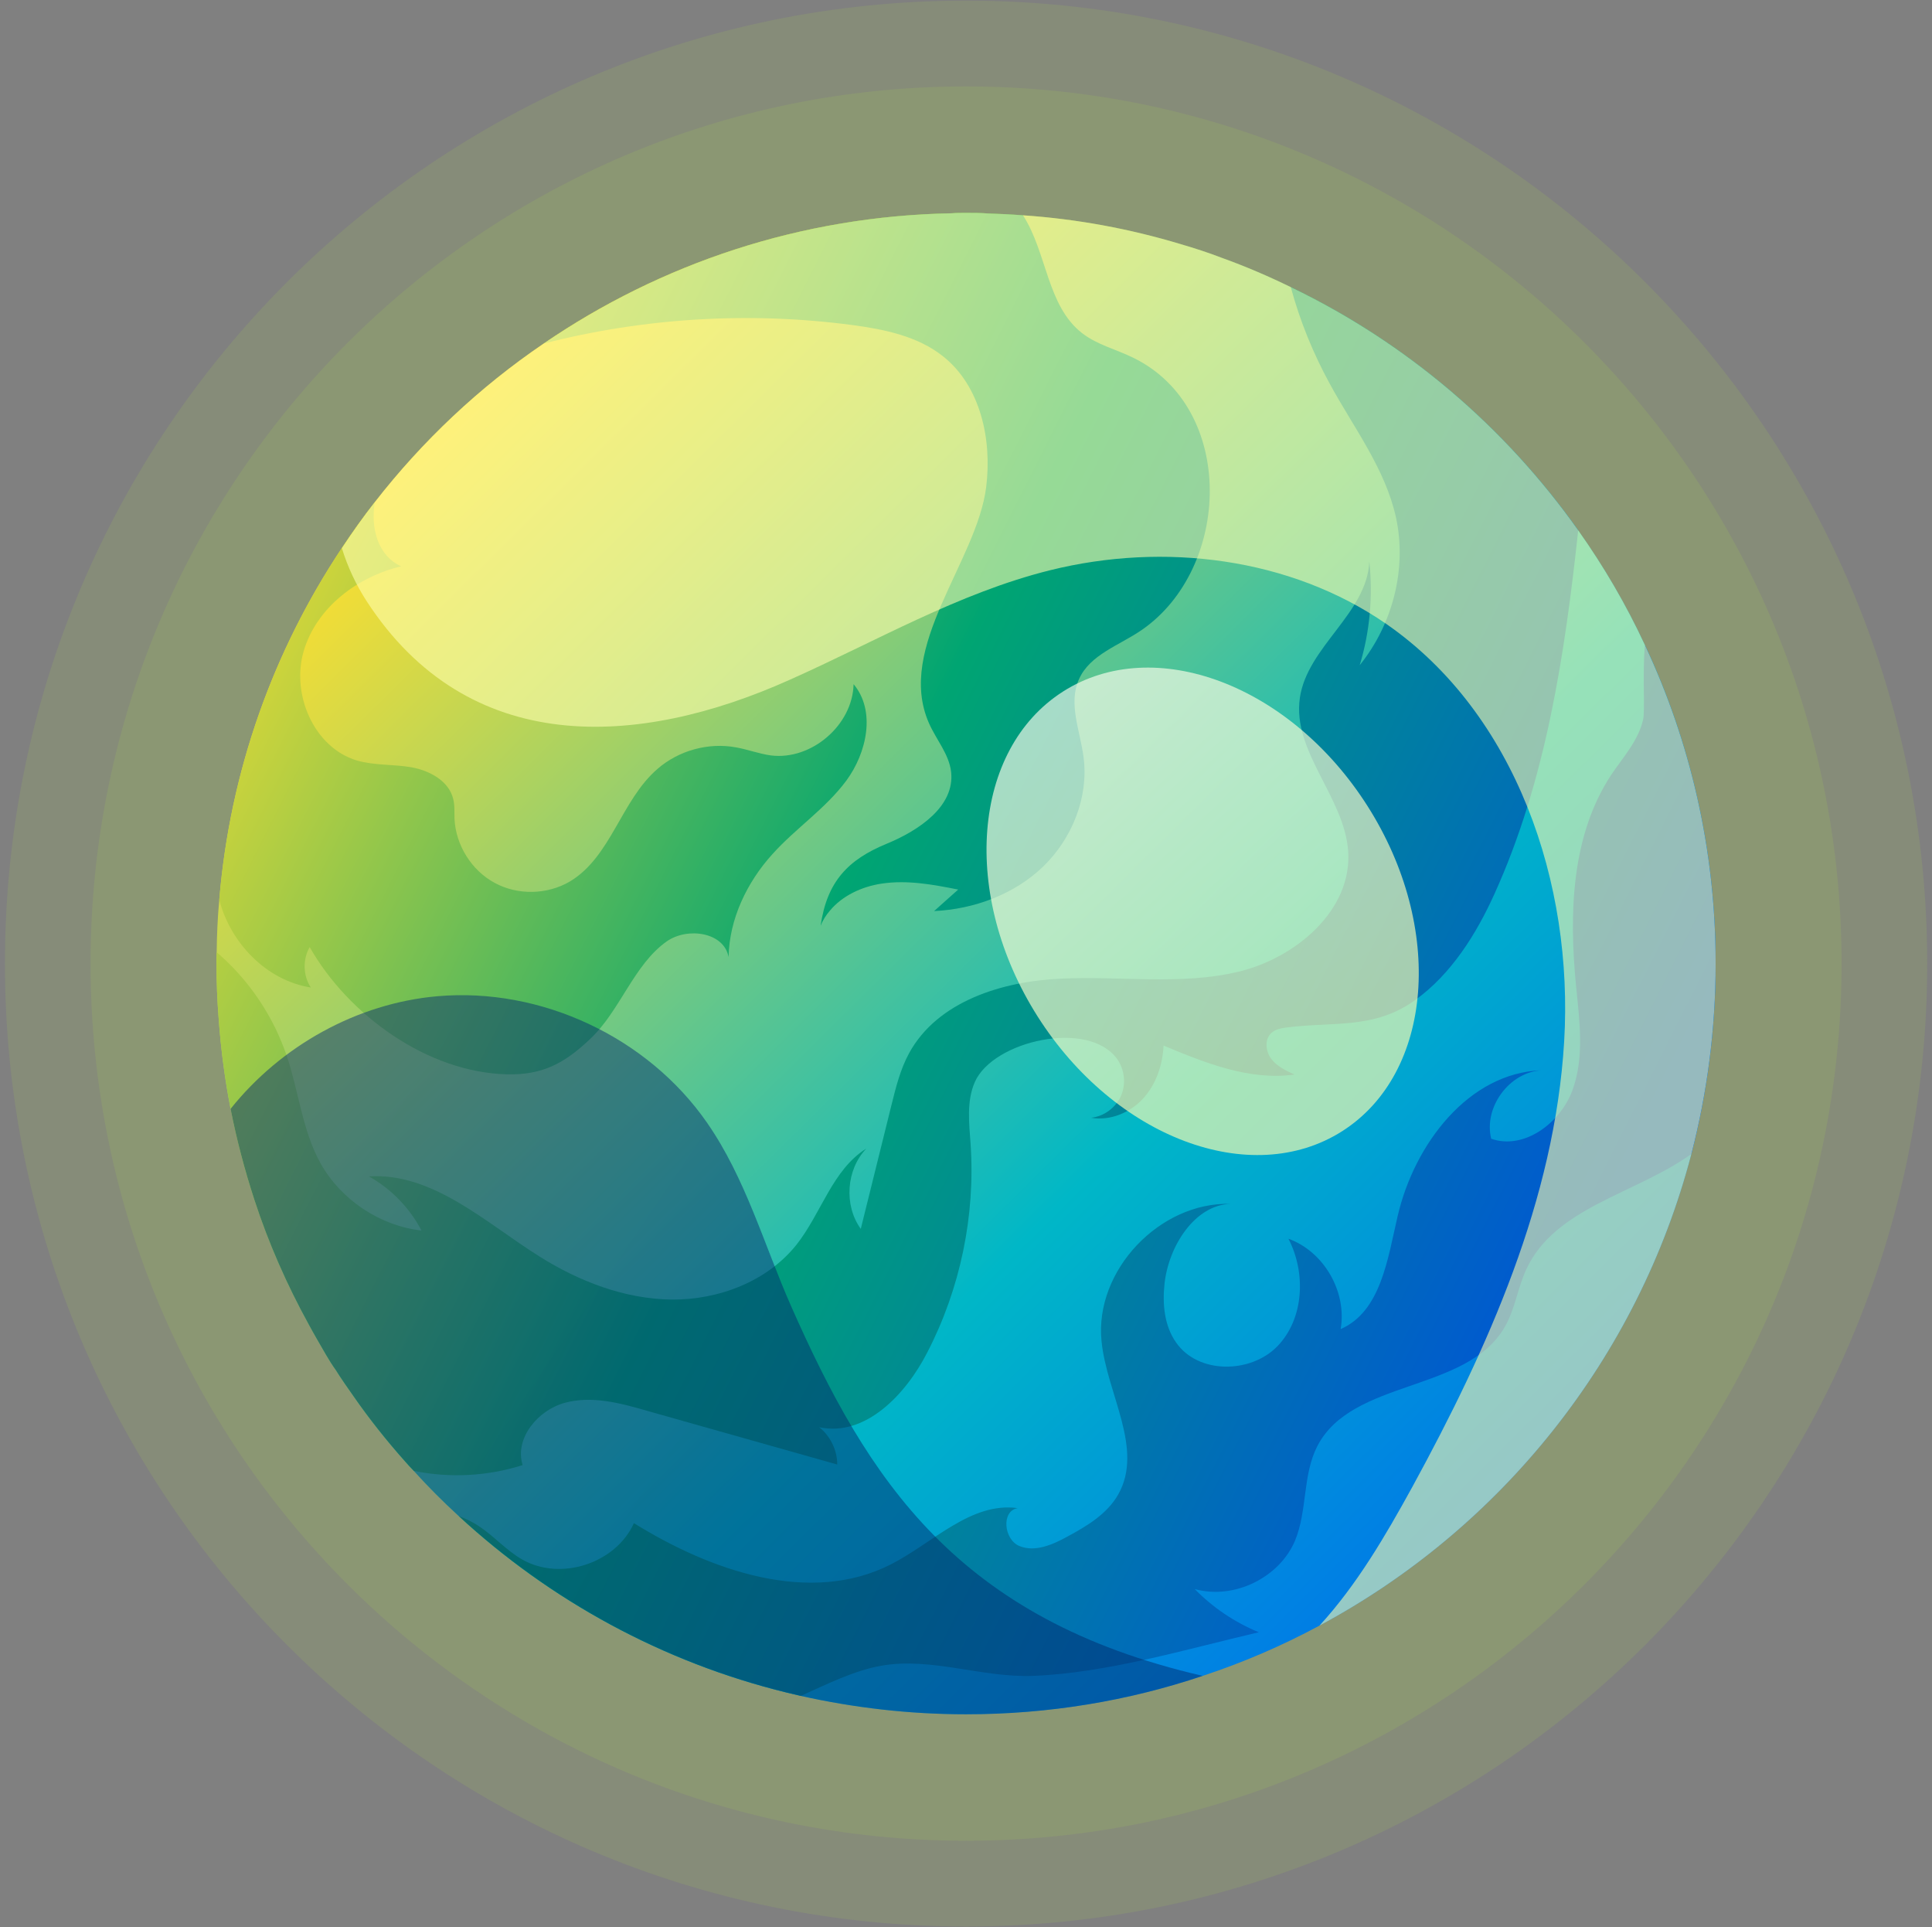
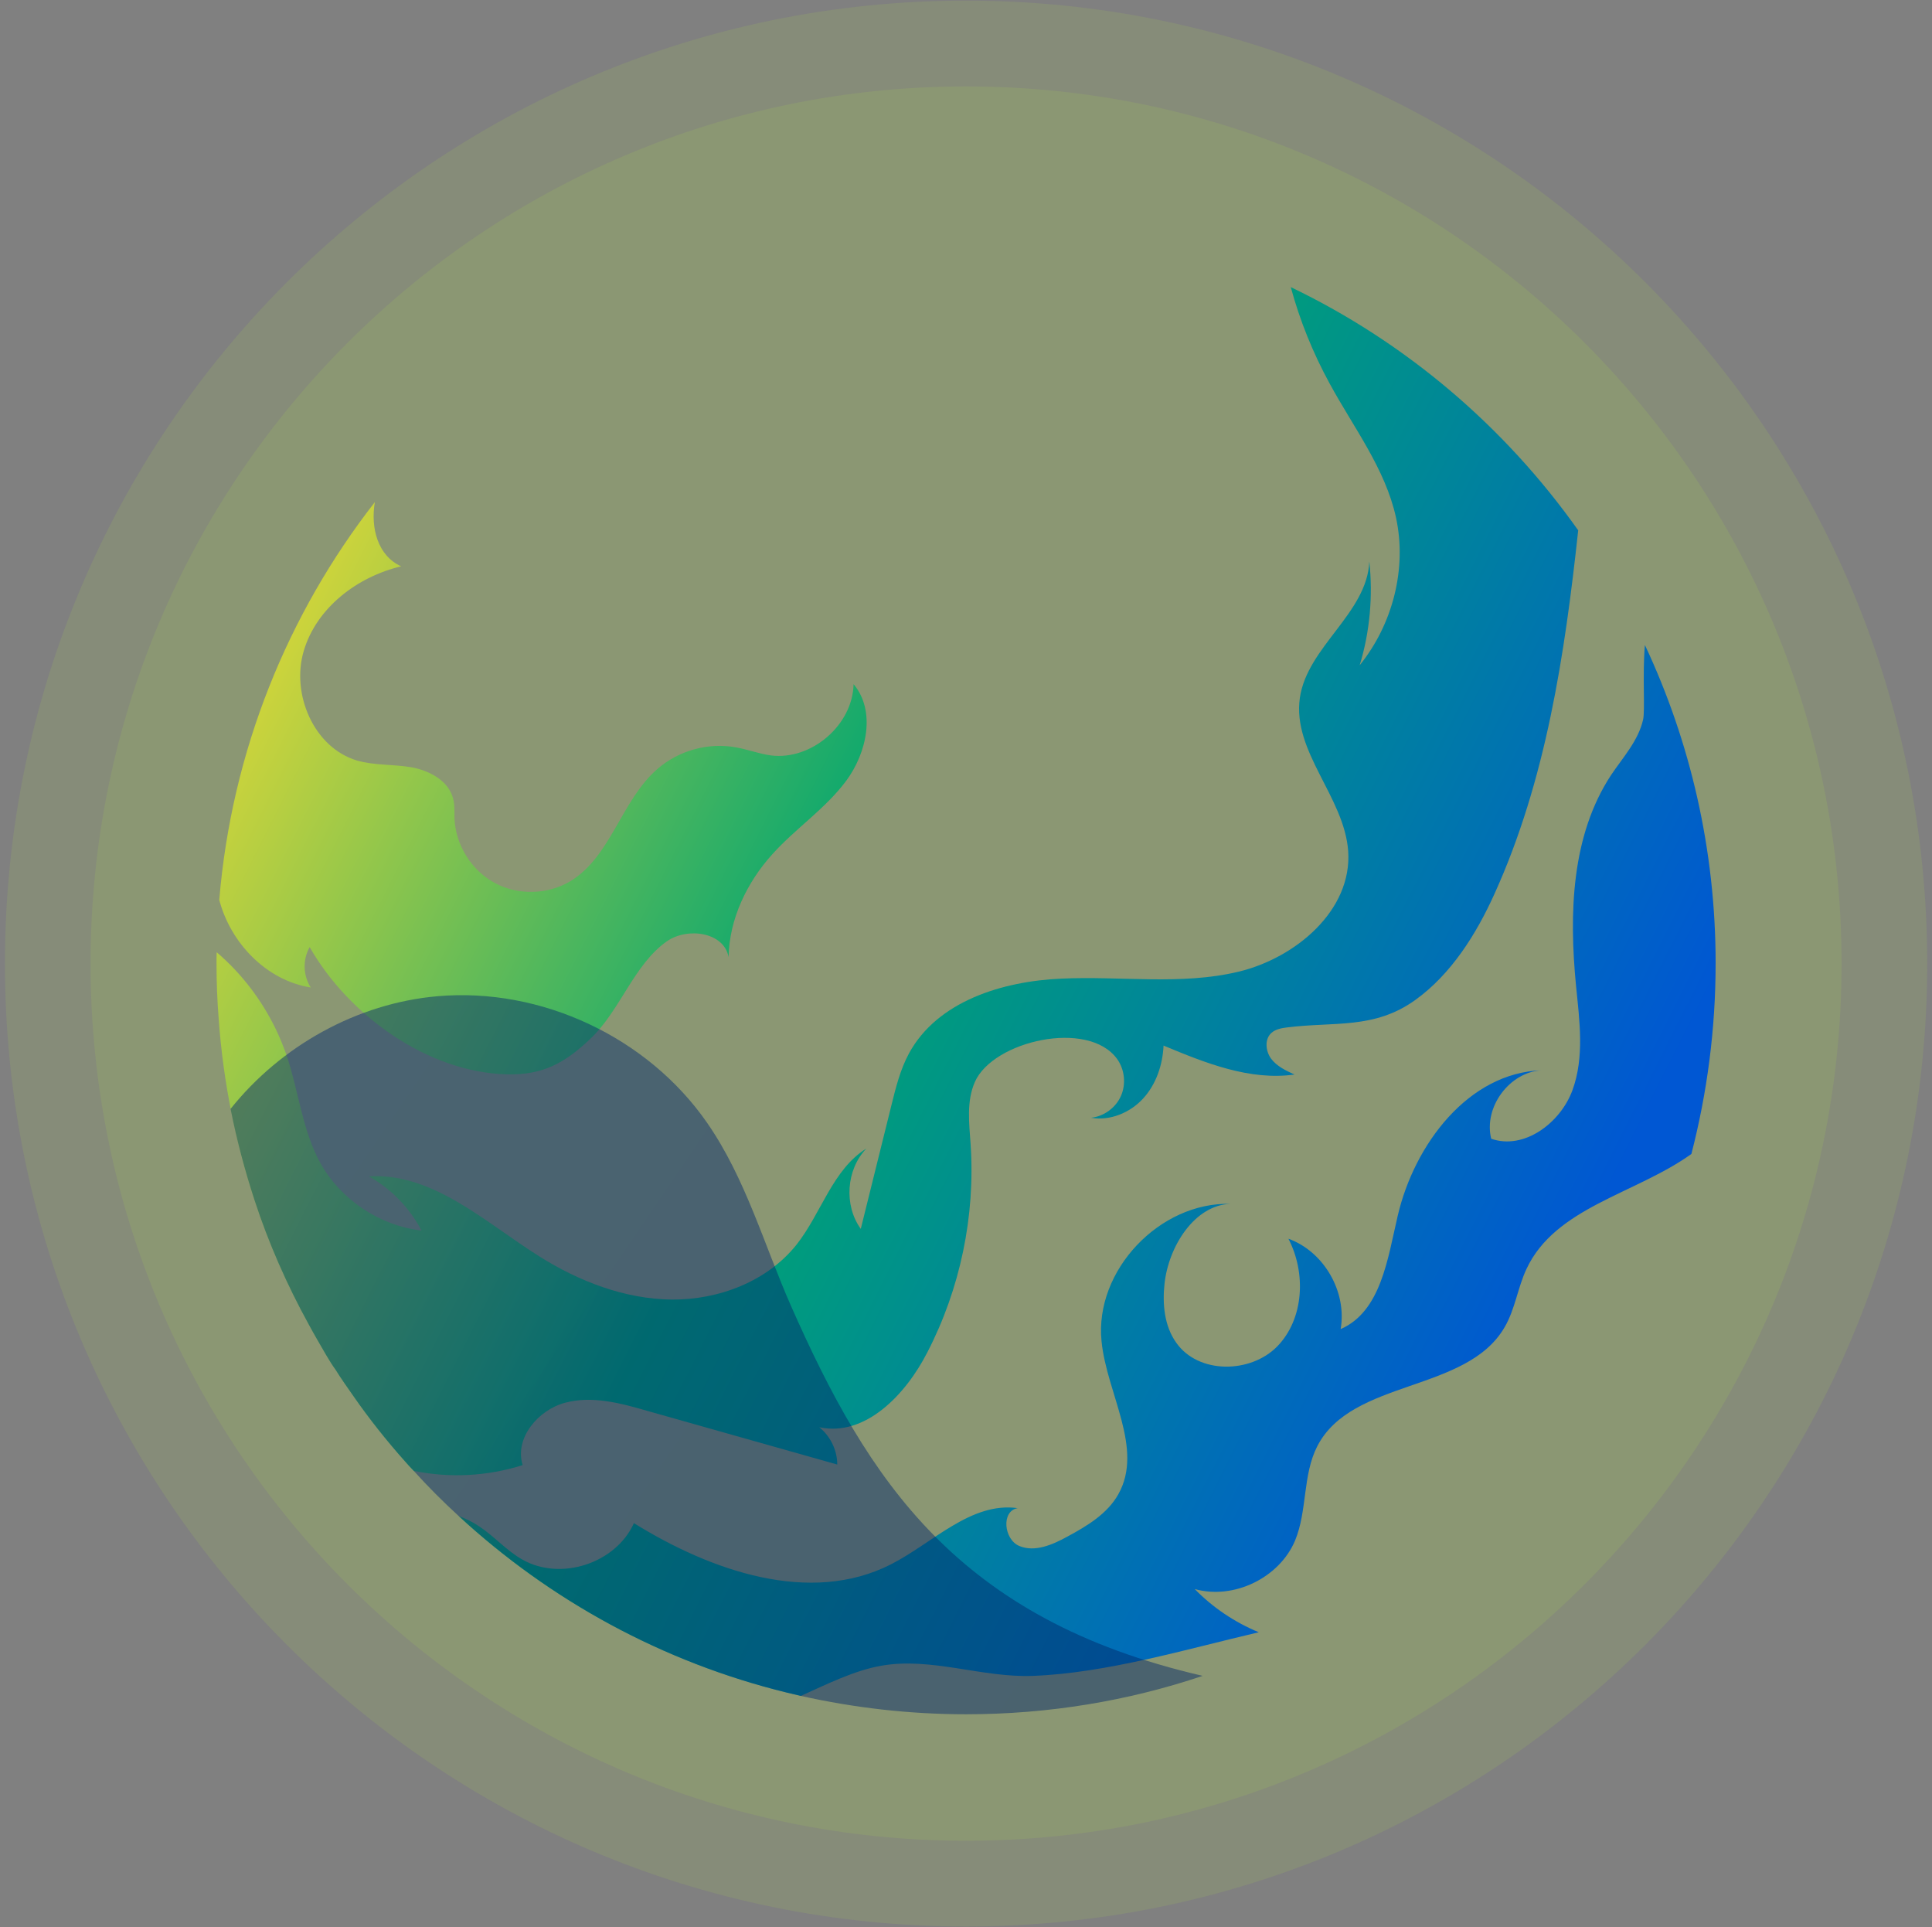
<svg xmlns="http://www.w3.org/2000/svg" xmlns:xlink="http://www.w3.org/1999/xlink" height="380" viewBox="0 0 381 380" width="381">
  <rect x="0" y="0" width="381" height="380" fill="#808080" stroke="none" />
  <linearGradient id="a" gradientUnits="userSpaceOnUse" x1="147.689" x2="459.175" y1="-69.441" y2="245.526">
    <stop offset=".146" stop-color="#ffdf2e" />
    <stop offset=".59" stop-color="#00b7c7" />
    <stop offset=".95" stop-color="#0057f9" />
  </linearGradient>
  <linearGradient id="b">
    <stop offset=".069" stop-color="#ffdf2e" />
    <stop offset=".506" stop-color="#00a572" />
    <stop offset=".95" stop-color="#0057d3" />
  </linearGradient>
  <linearGradient id="c" gradientUnits="userSpaceOnUse" x1="72.852" x2="377.279" xlink:href="#b" y1="-22.344" y2="131.041" />
  <linearGradient id="d" gradientUnits="userSpaceOnUse" x1="76.799" x2="393.303" xlink:href="#b" y1="-35.689" y2="123.781" />
  <linearGradient id="e" gradientUnits="userSpaceOnUse" x1="62.484" x2="378.906" xlink:href="#b" y1="-7.024" y2="152.404" />
  <linearGradient id="f" gradientUnits="userSpaceOnUse" x1="27.841" x2="339.908" xlink:href="#b" y1="62.837" y2="220.071" />
  <linearGradient id="g" gradientUnits="userSpaceOnUse" x1="67.421" x2="338.332" y1="39.972" y2="39.972">
    <stop offset=".004" stop-color="#ffffb0" />
    <stop offset="1" stop-color="#ffffb0" />
  </linearGradient>
  <linearGradient id="h" gradientUnits="userSpaceOnUse" x1="213.907" x2="-11.411" y1="390.037" y2="236.578">
    <stop offset=".004" stop-color="#002568" />
    <stop offset="1" stop-color="#00296f" />
  </linearGradient>
  <linearGradient id="i" gradientUnits="userSpaceOnUse" x1="238.608" x2="286.65" y1="117.217" y2="185.64">
    <stop offset=".004" stop-color="#ffffef" />
    <stop offset="1" stop-color="#ffffb0" />
  </linearGradient>
  <path d="m380.06 189.98c0 104.86-84.86 189.86-189.55 189.86-104.68 0-189.54-85-189.54-189.86s84.86-189.86 189.54-189.86c104.69 0 189.55 85 189.55 189.86z" fill="#bff941" opacity=".102" />
  <path d="m363.17 189.98c0 95.52-77.3 172.95-172.66 172.95-95.35 0-172.65-77.43-172.65-172.95 0-95.51 77.3-172.94 172.65-172.94 95.36 0 172.66 77.43 172.66 172.94z" fill="#bff941" opacity=".102" />
-   <path d="m338.33 189.95c0 12.98-1.68 25.57-4.78 37.57-10.52 40.24-37.51 73.78-73.34 92.99-7.34 3.95-15.04 7.28-23.04 9.91-14.68 4.94-30.39 7.57-46.67 7.57-11.18 0-22.1-1.28-32.58-3.62-.95-.22-1.86-.44-2.78-.66-24.5-6-46.67-18.18-64.67-34.79-3.11-2.85-6.07-5.81-8.88-8.92-.62-.63-1.17-1.25-1.72-1.87-3.65-4.1-7.08-8.41-10.18-12.88-1.17-1.68-2.38-3.36-3.47-5.12-.7-.98-1.32-1.97-1.94-3.03-1.17-2.02-2.37-4.06-3.47-6.11-4.24-7.72-7.85-15.88-10.63-24.4-1.9-5.82-3.5-11.82-4.71-17.96-1.13-5.78-1.9-11.71-2.34-17.71-.29-3.62-.43-7.28-.43-10.97 0-.74 0-1.47.03-2.2.04-3.47.19-6.91.51-10.32 2.12-25.49 10.7-49.16 24.18-69.35 2.05-3.11 4.2-6.15 6.5-9.08 9.39-12.07 20.64-22.68 33.31-31.27 23.01-15.73 50.69-25.14 80.49-25.68.91-.08 1.86-.08 2.78-.08 1.46 0 2.81 0 4.2.11 2.37.08 4.71.19 7.04.37 10.7.73 21.08 2.67 31.05 5.67 2.74.8 5.48 1.68 8.14 2.71 4.68 1.68 9.2 3.62 13.62 5.78 22.76 10.93 42.22 27.54 56.68 47.95 5.04 7.1 9.46 14.67 13.15 22.61 8.95 19.06 13.95 40.35 13.95 62.78z" fill="url(#a)" />
-   <path d="m225.15 124.21c-4.38 3.03-10.22 4.83-12.38 9.73-2.15 4.79.26 10.21.92 15.4 1.02 7.86-2.27 15.99-7.97 21.51-5.69 5.49-13.62 8.41-21.51 8.78 1.57-1.43 3.18-2.82 4.75-4.24-4.96-.99-10.08-1.94-15.12-1.17-3.87.58-7.74 2.37-10.19 5.34-.76.87-1.38 1.86-1.82 2.96 1.24-8.67 5.37-13.02 13.04-16.17 6.31-2.6 13.43-7.35 12.7-14.12-.4-3.55-2.95-6.4-4.38-9.66-6.61-15.03 9.42-31.79 11.29-46.53 1.17-9.4-1.1-19.9-8.51-25.79-4.97-3.95-11.47-5.3-17.79-6.15-20.27-2.7-41.08-1.46-60.95 3.63 23.01-15.73 50.69-25.14 80.49-25.68.91-.08 1.86-.08 2.78-.08 1.46 0 2.81 0 4.2.11 2.37.08 4.71.19 7.04.37 4.75 7.35 4.72 17.89 11.69 23.26 3 2.31 6.76 3.19 10.15 4.87 20.27 10.02 19.18 41.48 1.57 53.63z" fill="url(#c)" />
  <path d="m311.23 104.56c-2.66 24.59-6.35 49.28-16.54 71.74-3.54 7.83-8.51 15.8-15.63 20.89-8.07 5.78-15.96 4.21-25.24 5.38-1.09.14-2.26.33-3.1 1.09-1.39 1.25-1.13 3.63-.04 5.09 1.13 1.5 2.92 2.34 4.6 3.11-8.83 1.24-17.56-2.27-25.82-5.71-.18 3.81-1.46 7.65-4.05 10.46-2.56 2.78-6.5 4.43-10.26 3.77 2.52-.25 4.89-1.97 5.91-4.31 1.03-2.35.73-5.2-.76-7.28-5.7-7.87-24.47-3.59-28.05 4.53-1.68 3.81-1.13 8.16-.84 12.29.95 14.12-2.05 28.5-8.55 41.05-4.23 8.27-12.19 16.68-21.29 14.74 2.19 1.76 3.54 4.54 3.54 7.35-12.49-3.51-24.94-7.06-37.43-10.57-5.3-1.54-10.92-3.04-16.25-1.61s-10.01 6.99-8.36 12.29c-6.91 2.2-14.36 2.6-21.48 1.14-.62-.63-1.17-1.25-1.72-1.87-3.65-4.1-7.08-8.41-10.18-12.88-1.17-1.68-2.38-3.36-3.47-5.12-.7-.98-1.32-1.97-1.94-3.03-1.17-2.02-2.37-4.06-3.47-6.11-4.24-7.72-7.85-15.88-10.63-24.4-3.72-11.34-6.17-23.31-7.05-35.67-.29-3.62-.43-7.28-.43-10.97 0-.74 0-1.47.03-2.2 4.9 4.17 8.88 9.4 11.69 15.22.8 1.68 1.5 3.4 2.12 5.16 2.37 7.06 3.07 14.74 6.68 21.25 4.05 7.21 11.69 12.29 19.9 13.24-2.33-4.46-5.98-8.23-10.37-10.68 12.6-.77 22.9 9.04 33.6 15.77 7.85 4.94 16.84 8.41 26.11 8.52 9.28.07 18.85-3.58 24.62-10.83 4.89-6.18 7.08-14.78 13.77-18.95-3.98 4.14-4.46 11.2-1.1 15.84 2.01-8.12 4.02-16.2 6.03-24.32.87-3.51 1.75-7.1 3.5-10.32 5.59-10.24 18.37-14.19 30.02-14.7 11.69-.55 23.56 1.35 34.92-1.36 11.32-2.71 22.46-12.14 21.65-23.78-.76-10.68-11.06-19.6-9.53-30.21 1.46-10.1 13.26-16.68 13.7-26.89.73 6.84.11 13.86-1.9 20.45 6.5-8.05 9.35-19.02 7.16-29.12-2.12-9.66-8.37-17.74-13.08-26.41-3.28-6-5.88-12.4-7.67-19.02 22.76 10.93 42.22 27.54 56.68 47.95z" fill="url(#d)" />
  <path d="m338.33 189.95c0 12.98-1.68 25.57-4.78 37.57-11.03 7.9-26.85 10.49-32.54 22.71-1.72 3.7-2.23 7.9-4.28 11.42-7.48 12.98-30.09 10.17-36.95 23.48-2.93 5.71-1.94 12.7-4.39 18.62-3.1 7.35-12.09 11.71-19.79 9.55 3.58 3.66 7.92 6.58 12.64 8.52-14.17 3.3-29.95 8.05-44.52 8.6-10.01.4-20.02-3.73-29.88-2.01-5.4.95-10.7 3.62-15.92 5.96-.95-.22-1.86-.44-2.78-.66-24.5-6-46.67-18.18-64.67-34.79 1.42.51 2.77 1.17 4.01 2.01 3 1.98 5.41 4.8 8.51 6.55 7.56 4.32 18.45.77 22.02-7.17 15.23 9.44 34.74 16.24 50.69 8.12 8.3-4.24 15.78-12.36 24.99-11.08-3.29.55-2.74 6.18.32 7.46 3.07 1.28 6.58-.25 9.5-1.86 3.87-2.09 7.85-4.47 10.01-8.31 5.11-9.03-2.27-19.86-3.29-30.18-1.43-14.01 11.54-27.51 25.42-27.1-7.05.22-12.2 8.34-13 15.73-.44 4.02-.04 8.34 2.3 11.63 4.34 6.22 14.64 6.14 19.94.73 5.29-5.45 5.69-14.49 2.19-21.22 7.01 2.53 11.58 10.47 10.3 17.82 7.96-3.48 9.27-13.87 11.25-22.32 3.28-14.12 13.95-28.24 28.41-28.71-6.36.33-11.51 7.28-9.97 13.5 6.5 2.26 13.66-3.11 16.03-9.59 2.38-6.51 1.39-13.68.7-20.56-1.39-14.26-.95-29.63 6.93-41.59 2.34-3.48 5.34-6.73 6.29-10.87.43-1.83-.15-8.89.36-14.74 8.95 19.06 13.95 40.35 13.95 62.78z" fill="url(#e)" />
  <path d="m166.9 153.91c-4.09 5.53-10 9.4-14.57 14.49-5.04 5.56-8.51 12.8-8.65 20.3-.88-4.9-8.07-5.96-12.17-3.11-6.53 4.58-9.23 13.76-15.19 19.32-4.93 4.64-9.2 7.06-16.29 6.91-15.77-.36-31.37-11.74-38.96-25.09-1.39 2.41-1.32 5.63.22 7.97-8.77-1.39-15.82-8.78-18.05-17.27 2.45-29.41 13.52-56.4 30.68-78.43-.87 5.13.59 10.58 5.19 12.66-8.66 2.05-16.69 8.16-19.21 16.68-2.52 8.49 1.97 19.02 10.44 21.59 3.51 1.02 7.23.73 10.81 1.35 3.58.66 7.34 2.67 8.22 6.22.33 1.28.22 2.63.26 3.95.25 5.19 3.36 10.17 7.92 12.62 4.57 2.49 10.41 2.34 14.86-.29 8.11-4.87 10.08-15.99 17.24-22.17 4.2-3.66 10.08-5.27 15.52-4.25 2.3.41 4.5 1.25 6.83 1.58 8 1.02 16.15-5.97 16.33-14.05 4.42 5.27 2.63 13.5-1.43 19.02z" fill="url(#f)" />
-   <path d="m338.33 189.95c0 12.98-1.68 25.57-4.78 37.57-10.52 40.24-37.51 73.78-73.34 92.99 7.38-8.05 13.01-17.71 18.3-27.33 14.94-27.36 28.09-56.7 29.95-87.83 1.86-31.17-9.46-64.61-35.1-82.35-18.99-13.1-43.9-16.13-66.28-10.57-18.08 4.5-34.37 14.05-51.39 21.62-29.87 13.39-63.29 15.36-83.38-15.51-2.11-3.26-3.76-6.77-4.89-10.46 2.05-3.11 4.2-6.15 6.5-9.08 9.39-12.07 20.64-22.68 33.31-31.27 23.01-15.73 50.69-25.14 80.49-25.68.91-.08 1.86-.08 2.78-.08 1.46 0 2.81 0 4.2.11 2.37.08 4.71.19 7.04.37 10.7.73 21.08 2.67 31.05 5.67 2.74.8 5.48 1.68 8.14 2.71 4.68 1.68 9.2 3.62 13.62 5.78 22.76 10.93 42.22 27.54 56.68 47.95 5.04 7.1 9.46 14.67 13.15 22.61 8.95 19.06 13.95 40.35 13.95 62.78z" fill="url(#g)" opacity=".588" />
  <path d="m237.17 330.42c-14.68 4.94-30.39 7.57-46.67 7.57-11.18 0-22.1-1.28-32.58-3.62-.95-.22-1.86-.44-2.78-.66-24.5-6-46.67-18.18-64.67-34.79-3.11-2.85-6.07-5.81-8.88-8.92-.62-.63-1.17-1.25-1.72-1.87-3.65-4.1-7.08-8.41-10.18-12.88-1.17-1.68-2.38-3.36-3.47-5.12-.7-.98-1.32-1.97-1.94-3.03-1.17-2.02-2.37-4.06-3.47-6.11-4.24-7.72-7.85-15.88-10.63-24.4-1.9-5.82-3.5-11.82-4.71-17.96 9.94-12.44 24.95-20.82 40.8-22.21 20.45-1.79 41.48 8.09 53.17 24.95 7.6 10.94 11.21 24 16.58 36.18 15.16 34.28 32.69 61.68 81.15 72.87z" fill="url(#h)" opacity=".471" />
-   <path d="m204.63 200.42c-15.2-23.94-12.96-52.63 5.01-64.08s44.86-1.33 60.06 22.61c15.21 23.93 12.97 52.62-5 64.07s-44.86 1.33-60.07-22.6z" fill="url(#i)" opacity=".651" />
</svg>